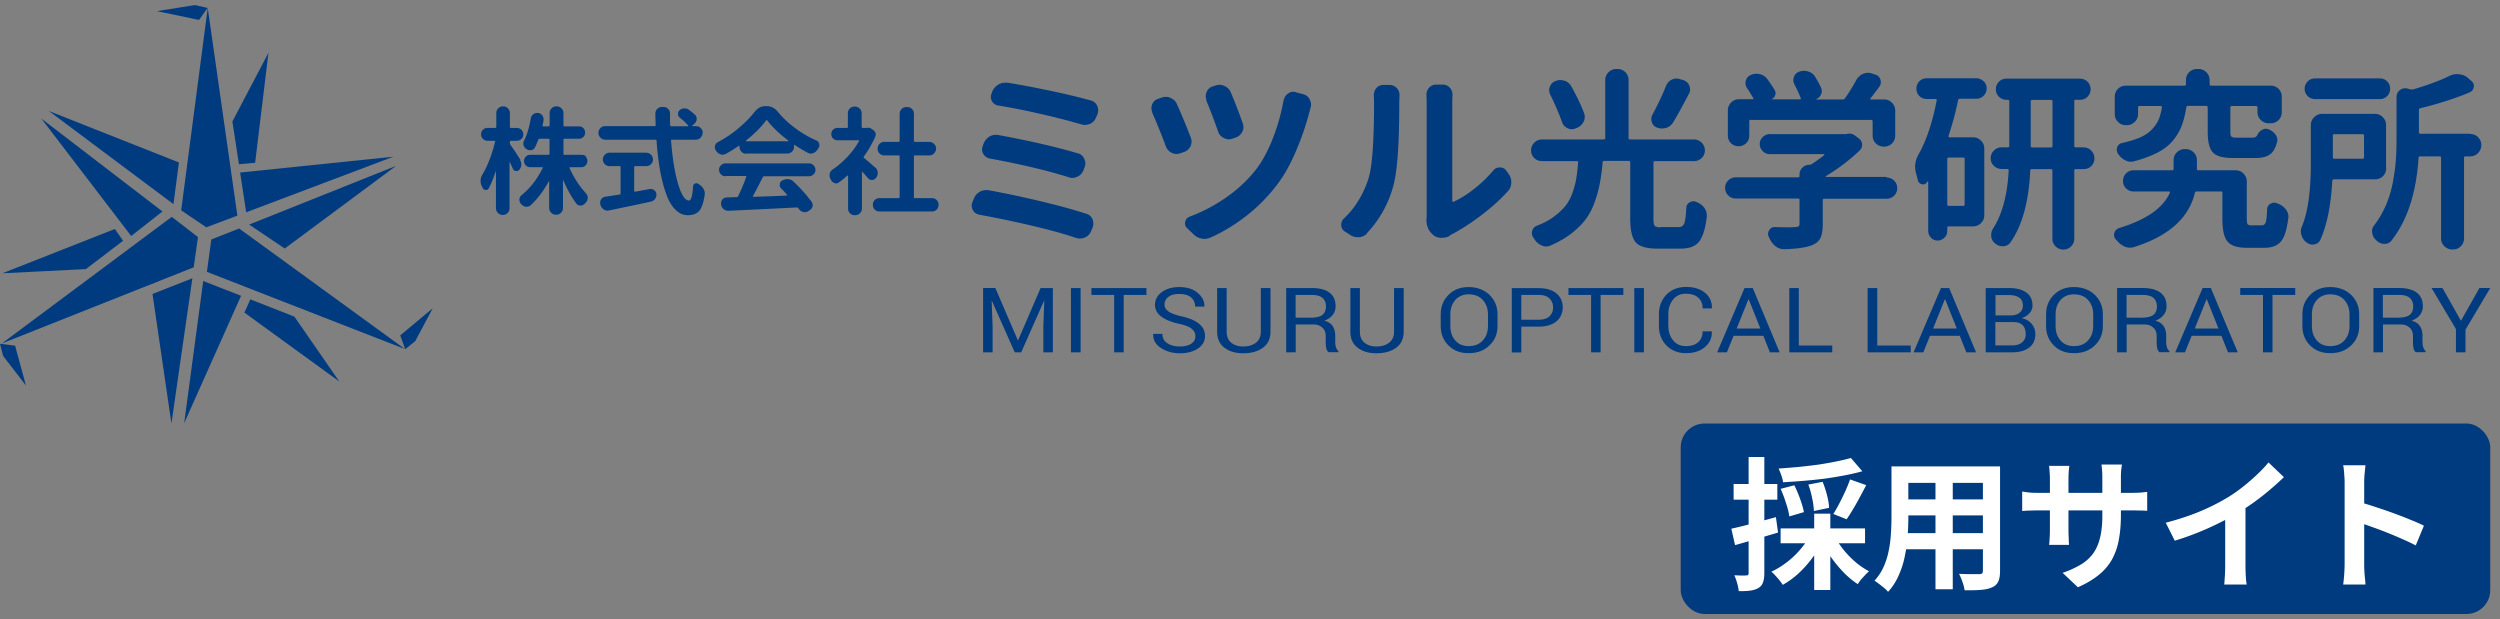
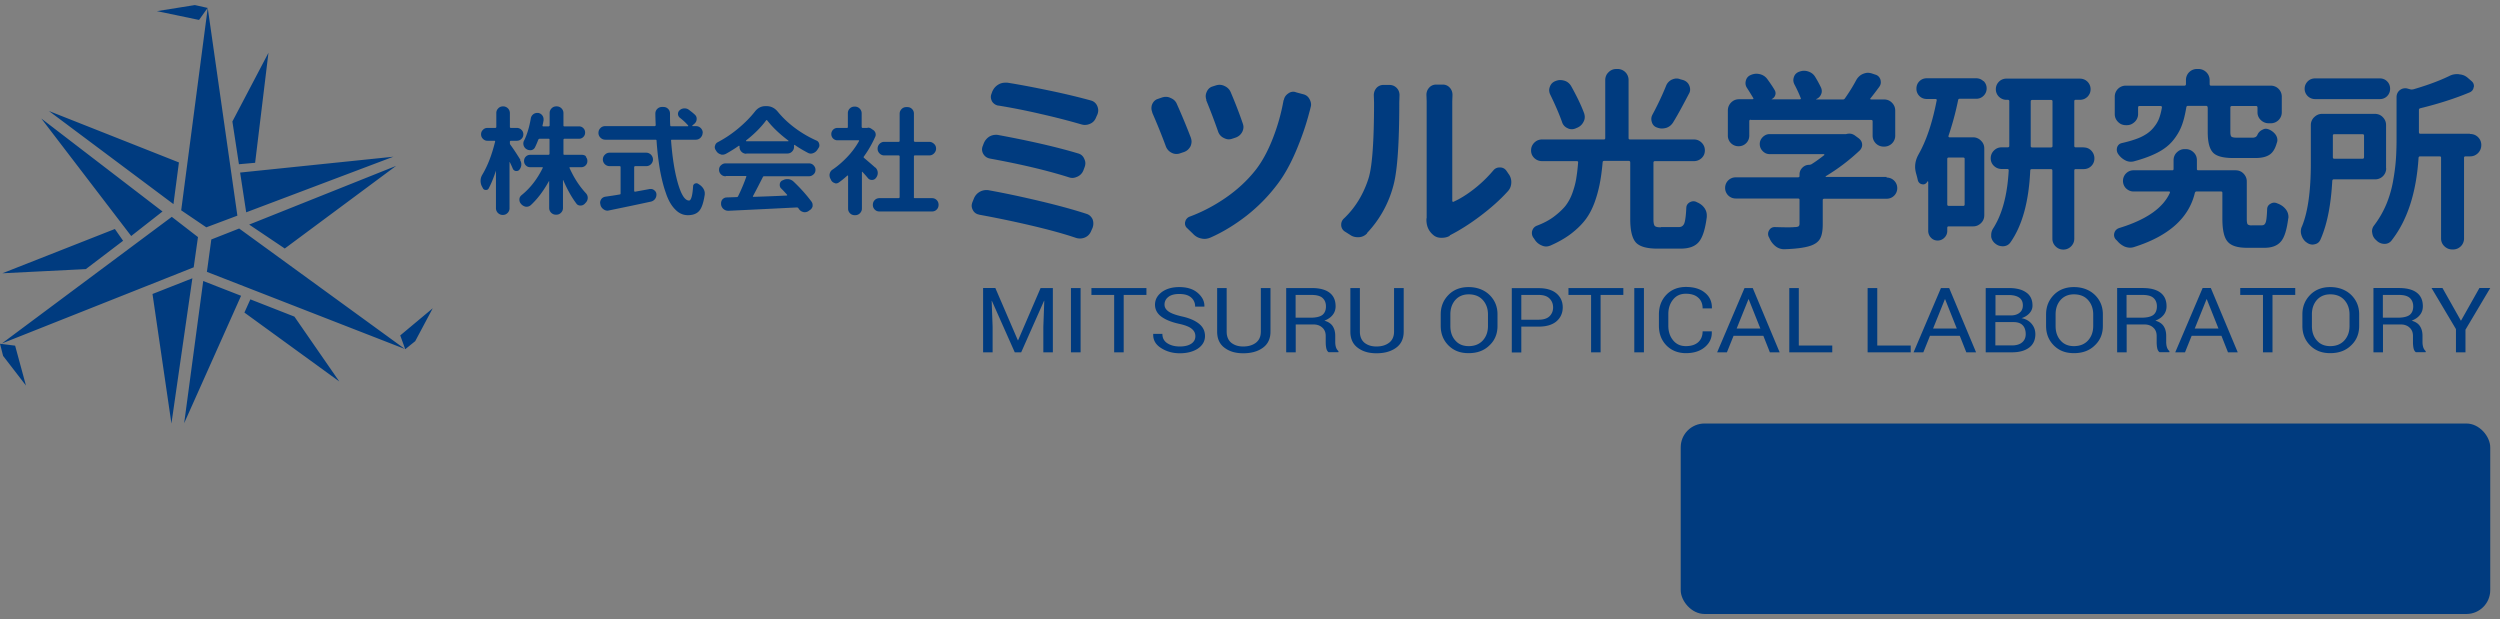
<svg xmlns="http://www.w3.org/2000/svg" width="210" height="52" fill="none">
  <rect width="100%" height="100%" fill="#808080" stroke="none" />
  <path d="M11.02 19.825l-7.55-9.87 10.18 7.81-2.63 2.06zM.15 28.855l16.12-6.4.36-2.54-2.2-1.7L.15 28.855zm12.66-4.16l1.59 10.88 1.76-12.2-3.35 1.32zm-3.16-5.46L.2 22.955l7.01-.35 3.13-2.38-.69-.99zm-8.38 9.8l.91 3.35-1.92-2.49-.26-1.02 1.27.16zm32-15.1l-9.35 6.94-2.99-2.01 12.34-4.93zm-15.89 8.9l16.63 6.48-13.92-10.12-2.34.92-.37 2.72zm-1.91 12.71l4.78-10.7-3.18-1.24-1.6 11.94zm9.26-8.95l3.77 5.45-7.97-5.79.5-1.11 3.7 1.45zm8.89 1.58l2.73-2.28-1.47 2.76-.84.68-.42-1.16zM4.11 9.325l10.46 7.82.46-3.5-10.92-4.32zM17.45.665l-2.23 17 2.11 1.43 2.61-.98L17.45.665zm2.72 13.83l12.87-1.33-12.36 4.67-.51-3.34zm-.1-.7l-.55-3.59 3.03-5.77-1.12 9.24-1.36.12zm-3.35-12.12l-3.54-.74 3.19-.51 1.07.24-.72 1.01zm26.96 11.76c.07.11.11.23.11.36v.06c-.01.15-.07.29-.17.41a.29.29 0 01-.23.1h-.06a.325.325 0 01-.25-.19c-.08-.18-.16-.37-.26-.56h-.01c-.01 0-.01 0-.01.02v3.86c0 .16-.06.29-.17.4-.11.11-.24.16-.4.16a.567.567 0 01-.57-.56v-3.16c-.19.58-.39 1.08-.61 1.49a.23.23 0 01-.22.13h-.04c-.11 0-.19-.06-.24-.17-.03-.05-.05-.1-.08-.15a1.006 1.006 0 01.05-.97c.45-.75.8-1.67 1.07-2.77v-.05a.076.076 0 00-.05-.02h-.59c-.15 0-.27-.05-.38-.16a.507.507 0 01-.16-.38c0-.15.05-.28.16-.38.1-.11.23-.16.38-.16h.67s.07-.02.07-.07v-1.18c0-.16.06-.29.17-.4.11-.11.24-.16.4-.16a.567.567 0 01.57.56v1.18s.02.07.07.07h.51c.15 0 .28.05.39.16.11.1.16.23.16.38s-.05.28-.16.38c-.1.1-.23.16-.39.16h-.51s-.07.02-.07.07v.14s.01.09.04.12c.2.27.49.7.85 1.28m5.47-.28c.1.1.15.22.15.37s-.05.27-.15.37c-.1.1-.23.15-.37.15h-.94s-.03 0-.04.02c0 .02-.01.03 0 .04.37.83.83 1.54 1.38 2.13.1.11.15.24.15.38s-.05.28-.15.39c-.03.03-.05.05-.08.09-.1.11-.23.17-.37.17h-.02c-.13 0-.25-.05-.33-.16-.4-.53-.77-1.19-1.11-1.98h-.02v2.35c0 .16-.06.29-.17.4-.11.11-.24.16-.4.16h-.02a.567.567 0 01-.57-.56v-2.26s0-.01-.01-.01c0 0-.01 0-.01.01-.46.83-.97 1.51-1.54 2.03-.1.08-.21.12-.33.12h-.07a.685.685 0 01-.38-.21c-.01-.02-.03-.03-.04-.05a.49.49 0 01-.12-.32v-.06c.01-.14.08-.25.19-.34.72-.58 1.31-1.34 1.77-2.28v-.04c0-.02-.02-.02-.04-.02h-1.01c-.15 0-.27-.05-.37-.15-.1-.1-.15-.22-.15-.37s.05-.27.15-.37c.1-.1.23-.15.37-.15h1.55s.07-.03.07-.08v-1.19c0-.05-.02-.08-.07-.08h-.77s-.08.02-.1.07c-.09.24-.18.45-.28.65-.06.13-.17.21-.32.24h-.11c-.1 0-.2-.03-.29-.09a.552.552 0 01-.24-.32c-.01-.05-.02-.1-.02-.15 0-.09.02-.18.07-.26.24-.48.43-1.1.56-1.86a.547.547 0 01.52-.45h.1a.539.539 0 01.45.52v.11c-.03.15-.05.29-.09.42 0 .05.01.08.06.08h.47s.07-.03.07-.08v-1.04c0-.16.06-.29.17-.4.11-.11.24-.16.4-.16h.02a.567.567 0 01.57.56v1.04c0 .05.02.08.07.08h1.24c.14 0 .26.05.36.15.1.1.15.22.15.37s-.05.27-.15.37c-.1.1-.22.15-.36.15H47.4s-.07.03-.07.08v1.19c0 .05.02.08.07.08h1.48c.15 0 .27.05.37.15m9.77-1.99c0 .15-.06.28-.17.4-.11.11-.24.17-.4.17h-2.01c-.05 0-.07.02-.07.07.11 1.45.3 2.65.58 3.61.28.96.59 1.43.93 1.43.17 0 .29-.4.34-1.19 0-.11.06-.19.16-.24.04-.01.09-.02.12-.02.06 0 .11.02.17.06l.09.06c.15.1.26.22.34.36.06.11.1.23.1.35v.11c-.1.67-.25 1.13-.46 1.37-.21.25-.53.37-.96.37-.4 0-.76-.16-1.07-.49-.32-.32-.58-.78-.78-1.38-.21-.59-.37-1.25-.5-1.97-.12-.72-.22-1.53-.28-2.43 0-.04-.03-.07-.08-.07h-4.23a.56.56 0 01-.4-.17.544.544 0 01-.17-.4c0-.17.06-.3.17-.41.11-.11.24-.16.4-.16h4.17s.07-.03.07-.08c-.02-.44-.03-.77-.03-.98a.55.55 0 01.56-.55h.12c.15 0 .28.05.39.16.11.11.16.24.16.4v.11c0 .31 0 .6.02.87 0 .05.03.08.08.08h1.39s.03 0 .04-.02v-.04a4.76 4.76 0 00-.71-.66c-.1-.09-.15-.2-.15-.32s.05-.23.15-.31c.11-.1.24-.15.39-.15h.02c.14 0 .26.04.37.13.18.13.34.26.48.39.11.1.16.21.16.35 0 .17-.06.3-.18.41l-.19.16v.03c0 .01.01.02.02.02h.29c.15 0 .29.05.4.16.11.11.17.24.17.4l-.01.01zm-5.68 2.79s-.07.03-.07.08v2.01s.02.06.07.06c.42-.08.83-.15 1.24-.23h.1c.1 0 .18.03.27.1.11.08.18.19.19.33v.05a.589.589 0 01-.46.58c-.97.21-2.15.46-3.52.74-.04.01-.09.02-.13.02a.52.52 0 01-.31-.1.647.647 0 01-.27-.34l-.02-.1s-.02-.09-.02-.13c0-.1.03-.18.08-.27.08-.13.2-.2.34-.23.49-.07.9-.13 1.22-.19.05 0 .08-.03.08-.09v-2.21c0-.05-.03-.08-.08-.08h-.84a.55.55 0 01-.4-.16.544.544 0 01-.17-.4c0-.16.06-.29.17-.4.11-.11.24-.17.4-.17h3.07a.578.578 0 01.57.57c0 .15-.06.29-.17.4-.11.11-.24.16-.4.16h-.94zm9.35-1.04a.567.567 0 01-.57-.56v-.08s0-.02-.02-.03h-.04c-.34.24-.71.47-1.09.68-.09.04-.18.07-.27.07-.05 0-.11 0-.16-.03a.628.628 0 01-.36-.26c-.01-.02-.03-.04-.04-.07a.449.449 0 01-.1-.27c0-.03 0-.07.02-.11.03-.14.1-.24.23-.31a9.82 9.82 0 001.74-1.17c.55-.46 1.01-.93 1.38-1.4.24-.31.54-.46.89-.46h.09c.36 0 .67.15.92.44.43.53.93 1 1.5 1.42.57.42 1.16.76 1.77 1.03.12.05.2.14.23.28.01.04.02.08.02.12 0 .09-.03.17-.09.25-.03.05-.06.1-.1.15a.694.694 0 01-.53.3.56.56 0 01-.27-.08c-.38-.2-.74-.41-1.08-.65a.03.03 0 00-.04 0c-.01 0-.02.02-.02.03v.13c0 .16-.06.29-.17.4-.11.11-.24.16-.4.16h-3.45l.01.02zm-1.75 1.89c-.15 0-.27-.05-.38-.16-.1-.1-.16-.23-.16-.38s.05-.28.16-.38c.11-.1.23-.16.38-.16h7.02c.15 0 .27.05.38.16.1.11.16.23.16.38s-.05.28-.16.38c-.11.1-.23.16-.38.16h-3.77c-.05 0-.09.02-.11.07-.2.39-.47.93-.83 1.6a.03.03 0 000 .04c0 .01.02.02.04.02.64-.02 1.57-.05 2.8-.11.01 0 .02 0 .03-.02v-.04c-.17-.19-.33-.37-.51-.54a.391.391 0 01-.11-.29v-.07c.02-.14.09-.24.21-.31h.03c.12-.07.25-.11.37-.11h.1c.17.02.32.09.44.2.59.56 1.09 1.12 1.5 1.67.07.09.11.19.11.3v.11c-.04.15-.12.26-.26.34l-.11.08c-.09.05-.18.08-.29.08-.04 0-.09 0-.14-.02a.59.59 0 01-.35-.25c-.01-.02-.03-.04-.05-.07a.138.138 0 00-.11-.06c-.84.04-2.75.14-5.74.28h-.04a.601.601 0 01-.6-.53v-.1c0-.12.04-.23.11-.32.1-.11.23-.17.37-.17l.84-.03c.05 0 .09-.03.11-.07.27-.55.5-1.1.69-1.64v-.04c0-.02-.02-.02-.04-.02h-1.66l-.05.02zm1.73-2.99v.03c0 .01.01.02.02.02h3.52s.02 0 .02-.02v-.03c-.76-.57-1.35-1.14-1.79-1.71-.03-.03-.05-.03-.08 0-.43.58-.99 1.15-1.7 1.7m10.87 2.26c.11.11.18.24.2.4v.07c0 .13-.04.26-.12.37l-.03.04c-.08.11-.2.17-.34.17-.13 0-.25-.05-.33-.15-.15-.18-.31-.36-.47-.53-.01-.01-.02-.02-.03 0 0 0-.01.02-.01.03v3.05c0 .16-.06.29-.17.4-.11.11-.24.16-.4.16h-.03c-.16 0-.29-.05-.4-.16a.535.535 0 01-.16-.4v-2.74s0-.02-.02-.03h-.04c-.23.21-.46.4-.7.57-.08.06-.16.09-.24.09-.04 0-.09 0-.13-.03a.487.487 0 01-.31-.27c-.01-.03-.03-.06-.05-.1a.681.681 0 01-.07-.28c0-.04 0-.1.02-.15.04-.15.12-.26.25-.34.43-.29.84-.65 1.23-1.06.39-.41.72-.86.98-1.33a.03.03 0 000-.04c0-.01-.02-.02-.03-.02h-1.78a.513.513 0 01-.52-.52.513.513 0 01.52-.52h.79c.05 0 .08-.02.08-.07v-1.16c0-.16.05-.29.16-.4.11-.11.24-.16.4-.16h.03a.567.567 0 01.57.56v1.16s.02.07.07.07h.39s.07-.02.1-.02c.08 0 .16.03.24.08l.16.11c.1.06.16.15.2.25.01.05.02.1.02.14 0 .06-.01.12-.04.18a9.26 9.26 0 01-.96 1.67c-.03.04-.02.07.02.11.26.22.58.49.95.82m3.23 2.48c0 .05.03.08.08.08h1.44c.16 0 .29.05.4.16.11.11.16.24.16.4 0 .16-.05.29-.16.4-.11.11-.24.16-.4.16h-4.4c-.16 0-.29-.05-.4-.16a.535.535 0 01-.16-.4c0-.16.05-.29.16-.4.11-.11.24-.16.4-.16h1.62s.07-.03.07-.08v-3.44s-.02-.07-.07-.07h-1.22c-.16 0-.29-.06-.4-.17a.535.535 0 01-.16-.4c0-.16.05-.28.16-.4.11-.11.24-.17.4-.17h1.22s.07-.02.07-.07v-2.29c0-.16.06-.29.17-.4.11-.11.24-.16.4-.16h.07c.16 0 .29.05.4.16.11.11.16.24.16.4v2.29s.03.07.08.07h1.21c.15 0 .28.06.4.17.12.11.17.24.17.4 0 .16-.06.28-.17.4-.11.11-.24.17-.4.17h-1.21c-.05 0-.08.02-.08.07v3.44h-.01zm5.48 1.46a.704.704 0 01-.52-.38.815.815 0 01-.1-.36c0-.08.02-.17.05-.27l.13-.32a1.128 1.128 0 011.06-.73c.06 0 .13 0 .21.02 1.28.23 2.7.53 4.26.9 1.56.37 2.87.73 3.94 1.08.23.07.4.23.51.46.04.12.06.23.06.35 0 .12-.02.23-.06.35l-.14.32c-.11.24-.28.41-.52.51-.13.05-.26.08-.4.08-.12 0-.23-.02-.33-.05-1.03-.35-2.31-.7-3.85-1.06-1.54-.36-2.97-.65-4.28-.89m.88-4.72a.794.794 0 01-.54-.38.787.787 0 01-.11-.38c0-.09.02-.19.06-.29l.08-.21c.1-.25.26-.45.49-.59.18-.1.36-.14.55-.14.06 0 .13 0 .21.02 2.64.49 4.87 1 6.67 1.54.24.06.42.21.52.44.06.13.1.25.1.38 0 .11-.02.22-.06.33l-.11.29a.96.96 0 01-.51.52c-.14.06-.27.1-.41.1-.11 0-.21-.02-.32-.06-1.84-.58-4.05-1.1-6.63-1.57m.74-4.44a.78.78 0 01-.54-.36.893.893 0 01-.1-.36c0-.1.02-.19.06-.29l.06-.17c.11-.25.27-.45.51-.59.18-.11.38-.16.59-.16h.17c1.07.17 2.27.4 3.61.68 1.34.28 2.48.56 3.42.82.24.07.42.23.52.46.05.12.08.24.08.36 0 .11-.02.22-.06.33l-.13.29a.9.9 0 01-.51.52c-.14.06-.28.09-.43.09-.09 0-.2-.02-.3-.05-.93-.27-2.06-.57-3.39-.87-1.33-.31-2.53-.54-3.58-.71m12.95.58a.89.89 0 01-.08-.35c0-.12.02-.23.06-.33.1-.23.26-.39.49-.46l.32-.11c.12-.04.23-.06.35-.06.13 0 .26.03.4.1.24.1.42.26.52.51.42.94.81 1.88 1.17 2.82.04.12.06.23.06.33 0 .13-.03.25-.08.38-.12.23-.3.4-.54.49l-.33.11a.876.876 0 01-.72-.04.98.98 0 01-.48-.52c-.37-1-.76-1.96-1.16-2.87m11.06-1.03c.04-.24.17-.43.38-.57.14-.1.28-.14.43-.14.07 0 .15.02.22.05l.63.17c.23.06.41.21.52.44.07.14.11.28.11.43 0 .08-.02.17-.05.27-.03.13-.06.25-.1.38-.27 1.05-.64 2.12-1.11 3.23-.47 1.11-1 2.07-1.62 2.87-.73.96-1.57 1.81-2.52 2.56-.95.74-1.95 1.36-3 1.83-.18.08-.36.13-.54.13-.1 0-.19-.01-.27-.03-.27-.05-.51-.18-.71-.4l-.51-.49a.507.507 0 01-.16-.38c0-.05 0-.1.02-.14a.59.59 0 01.38-.43c1.05-.39 2.06-.92 3.03-1.59.97-.67 1.8-1.44 2.49-2.31.55-.7 1.03-1.58 1.45-2.65.42-1.07.72-2.15.91-3.23m-6.48-.01c-.04-.12-.06-.23-.06-.33 0-.12.03-.23.08-.35.1-.23.26-.39.49-.46l.25-.08c.12-.04.23-.06.33-.06.15 0 .29.03.43.1.24.11.42.28.52.52.37.87.71 1.74 1.01 2.62.04.11.06.21.06.3 0 .14-.03.27-.1.41-.12.23-.3.39-.55.48l-.27.09c-.11.04-.21.06-.32.06-.13 0-.26-.04-.4-.11a.91.91 0 01-.48-.52c-.32-.92-.66-1.81-1.01-2.66m13.52 11.18a.99.99 0 01-.7.33h-.1c-.24 0-.46-.07-.65-.21l-.43-.27a.66.66 0 01-.3-.57c0-.21.08-.39.25-.54.92-.88 1.6-1.98 2.03-3.3.32-.96.48-3.1.48-6.42l-.02-.62c0-.22.07-.42.21-.59a.77.77 0 01.6-.27h.51c.24 0 .45.09.62.27.15.17.22.36.22.59l-.02.6c0 3.43-.16 5.76-.49 6.97a9.191 9.191 0 01-2.22 4.01m6.96.23c-.21.12-.44.17-.7.17h-.03c-.26 0-.49-.08-.67-.24-.38-.32-.57-.74-.57-1.27 0-.05 0-.11.02-.16v-9.8l-.02-.54c0-.22.07-.42.22-.59a.77.77 0 01.6-.27h.55c.24 0 .44.09.6.27.15.17.22.37.22.6l-.02.54v8.37s.01.04.04.06c.03.02.05.02.07 0 .56-.25 1.13-.61 1.72-1.07.59-.46 1.13-.98 1.62-1.56.14-.17.32-.25.54-.25h.02c.23 0 .41.1.54.28l.17.25c.16.21.24.44.24.7 0 .31-.1.57-.3.78-.65.72-1.43 1.41-2.32 2.08-.89.67-1.75 1.21-2.56 1.62m17.74-.7h1.51c.22 0 .37-.1.46-.31.08-.21.14-.65.17-1.32.01-.2.11-.35.3-.46.1-.05.2-.08.3-.08.08 0 .17.02.25.06l.06.03c.26.11.47.27.62.49.13.19.19.39.19.6v.14c-.13 1.03-.35 1.72-.67 2.1-.32.38-.83.56-1.54.56h-1.93c-.9 0-1.5-.17-1.82-.52-.31-.35-.47-1-.47-1.95v-4.77c0-.08-.04-.13-.13-.13h-2.06c-.08 0-.13.04-.13.13-.06.68-.14 1.27-.24 1.78-.1.51-.24 1.04-.44 1.59-.2.54-.45 1.02-.76 1.43-.31.41-.71.8-1.2 1.18-.5.38-1.08.71-1.74 1-.13.05-.25.08-.36.08-.13 0-.25-.03-.36-.08-.25-.1-.45-.26-.6-.49-.03-.05-.07-.11-.11-.16a.67.67 0 01-.13-.38c0-.06 0-.13.02-.19.06-.21.19-.36.38-.44.56-.21 1.04-.46 1.44-.76.4-.3.72-.6.97-.9.24-.31.44-.67.59-1.09.15-.42.26-.82.32-1.19s.12-.82.16-1.36c.01-.08-.02-.13-.1-.13h-2.93c-.25 0-.47-.09-.65-.26a.854.854 0 01-.27-.64c0-.25.09-.47.27-.65.18-.18.4-.27.65-.27h5.2c.07 0 .11-.04.11-.11v-4.87c0-.26.09-.49.28-.67.18-.18.4-.27.66-.27h.08a.92.92 0 01.94.94v4.87c0 .07.04.11.13.11h5.36c.25 0 .47.09.65.27.18.18.27.4.27.65s-.09.47-.27.64c-.18.17-.4.26-.65.26h-3.27c-.08 0-.13.04-.13.13v4.76c0 .29.04.47.11.55.07.08.24.12.51.12m-6.45-9.6c.04.12.06.23.06.33 0 .14-.03.27-.1.4-.12.24-.3.41-.55.51l-.14.06c-.1.04-.2.06-.3.06a.74.74 0 01-.36-.09.819.819 0 01-.46-.52c-.25-.7-.58-1.46-.98-2.28a.897.897 0 01-.1-.38c0-.1.02-.2.06-.3.08-.23.24-.39.48-.48.13-.05.25-.08.38-.08s.25.02.38.06c.25.08.44.25.57.49.45.81.81 1.55 1.06 2.22zm6.88-2.26c.09-.24.25-.42.48-.54.14-.06.27-.1.41-.1.11 0 .21.02.3.06l.29.08c.23.09.4.24.49.48.04.1.06.2.06.3 0 .13-.03.25-.1.36-.52 1-.96 1.81-1.33 2.41-.14.22-.33.38-.59.46-.12.03-.23.05-.35.05-.14 0-.27-.03-.4-.08a.648.648 0 01-.44-.44.972.972 0 01-.05-.27c0-.13.03-.25.1-.38.42-.78.8-1.58 1.13-2.39zm18.53 7.68c.25 0 .47.09.64.26.17.17.26.39.26.63s-.09.46-.26.63c-.17.17-.39.26-.64.26h-5.23c-.08 0-.13.04-.13.11v2.04c0 .52-.07.91-.21 1.18-.14.27-.4.47-.79.61-.49.17-1.23.27-2.22.3h-.03c-.25 0-.49-.08-.7-.24a1.72 1.72 0 01-.51-.65c-.02-.05-.05-.11-.08-.16a.572.572 0 01.05-.56c.11-.17.26-.25.46-.25h.02c.39.01.72.02 1 .02s.48 0 .63-.02c.17 0 .28-.02.34-.06.06-.04.09-.11.09-.23v-2c0-.07-.04-.11-.13-.11h-5.22c-.25 0-.47-.09-.64-.26a.877.877 0 01-.26-.63c0-.24.09-.46.26-.63.17-.17.39-.26.64-.26h5.22c.08 0 .13-.04.13-.11v-.13c0-.22.08-.41.24-.57.16-.16.35-.24.57-.24.07 0 .14-.02.21-.06.38-.24.73-.5 1.06-.76.01-.01.01-.03 0-.05 0-.02-.02-.03-.04-.03h-4.55c-.22 0-.41-.08-.58-.25a.816.816 0 01-.25-.59c0-.23.08-.42.25-.59.16-.16.36-.25.58-.25h6.4s.06 0 .09-.02c.07-.01.14-.02.21-.02.17 0 .33.06.48.17l.3.22c.19.15.29.33.29.55 0 .18-.07.34-.21.48-.87.82-1.82 1.54-2.85 2.16-.01.01-.01.02 0 .04 0 .02.01.02.02.02h5.09v.05zm-11.4-4.86c-.08 0-.13.04-.13.11v1.22c0 .25-.09.47-.26.64-.17.17-.39.26-.64.26s-.47-.09-.64-.26a.883.883 0 01-.26-.64v-2.11c0-.25.09-.47.27-.66.18-.18.4-.28.67-.28h1.14s.05-.01.06-.03c.01-.02.01-.04 0-.06-.15-.25-.32-.53-.52-.84a.712.712 0 01-.11-.62c.05-.22.18-.38.4-.48.16-.07.32-.11.49-.11.08 0 .17.01.27.03.26.06.48.2.63.4.25.34.46.65.63.94.08.14.1.28.05.43-.05.15-.15.26-.3.33 0 .01 0 .02.02.02h2.35s.06-.01.07-.03c.02-.02.02-.05 0-.08-.13-.34-.3-.71-.52-1.13a.815.815 0 01-.1-.36c0-.09.02-.19.05-.28.07-.21.22-.36.44-.44.14-.05.27-.08.4-.08s.25.02.36.06c.26.08.46.24.59.46.19.31.35.61.49.9.04.1.06.19.06.29 0 .1-.02.19-.06.27-.08.19-.22.32-.41.4v.03h2.25c.07 0 .13-.03.17-.1.36-.51.67-1.01.94-1.52.13-.23.31-.41.55-.52.15-.06.29-.1.43-.1.11 0 .21.02.32.05l.3.1c.22.06.37.21.44.43.02.07.03.15.03.22 0 .13-.04.25-.13.38-.25.34-.5.67-.75.98-.02.01-.02.03 0 .05.02.02.03.03.06.03h1.09c.26 0 .49.09.67.28.18.18.27.4.27.66v2.08a.92.92 0 01-.94.94h-.02a.92.92 0 01-.94-.94v-1.19c0-.07-.04-.11-.13-.11h-10.11l.01-.02zm19.55-3.25c.17.17.26.38.26.62s-.09.45-.26.62c-.17.17-.38.25-.61.25h-1.39c-.08 0-.13.04-.14.13-.21 1.03-.48 2.02-.81 3 0 .03 0 .06.02.08.02.02.04.03.07.03h1.98a.9.9 0 01.66.28c.19.18.28.4.28.66v5.6c0 .26-.09.49-.28.67-.19.18-.4.27-.66.27h-2.06c-.07 0-.11.04-.11.13v.25c0 .22-.08.41-.24.57-.16.16-.35.24-.57.24-.22 0-.41-.08-.56-.24a.81.81 0 01-.23-.57v-4.12s-.01-.03-.03-.04c-.02 0-.04 0-.05.02-.01.02-.02.03-.03.06-.11.15-.25.2-.42.16a.441.441 0 01-.34-.33c-.04-.17-.08-.34-.13-.51-.06-.21-.1-.42-.1-.62 0-.36.1-.71.29-1.05.66-1.16 1.16-2.67 1.52-4.52.02-.08-.01-.13-.1-.13h-.73c-.24 0-.45-.08-.62-.25a.845.845 0 01-.25-.62c0-.24.08-.45.25-.62.17-.17.38-.25.62-.25H166c.23 0 .44.08.61.25m-1.69 10.47c.07 0 .11-.04.11-.13v-3.82c0-.07-.04-.11-.11-.11h-1.24c-.07 0-.11.04-.11.11v3.82c0 .08.04.13.11.13h1.24zm10.11-4.91c.25 0 .47.09.64.27.17.18.26.4.26.65s-.09.47-.26.64c-.17.17-.39.26-.64.26h-.68c-.07 0-.11.04-.11.13v5.71c0 .25-.09.47-.27.65-.18.18-.4.27-.65.27s-.47-.09-.65-.27a.891.891 0 01-.27-.65v-5.71c0-.08-.04-.13-.13-.13h-1.6c-.08 0-.13.04-.13.13-.12 2.6-.67 4.61-1.66 6.02-.14.2-.33.31-.59.33h-.06c-.23 0-.44-.07-.62-.22a.91.91 0 01-.35-.57v-.16c0-.18.05-.35.14-.51.77-1.18 1.22-2.82 1.33-4.9.01-.08-.03-.13-.11-.13h-.48c-.25 0-.47-.09-.65-.26a.854.854 0 01-.27-.64c0-.25.09-.47.27-.65.18-.18.4-.27.65-.27h.51c.08 0 .13-.04.13-.11v-3.77c0-.07-.04-.11-.13-.11h-.11c-.24 0-.45-.09-.63-.26a.877.877 0 01-.26-.63c0-.24.09-.46.26-.63a.86.86 0 01.63-.26h6.17c.25 0 .47.09.64.26.17.17.26.39.26.63s-.09.46-.26.63c-.17.17-.39.26-.64.26h-.36c-.07 0-.11.04-.11.11v3.77c0 .07.04.11.11.11h.68v.01zm-4.45-.11c0 .07.04.11.13.11h1.57c.08 0 .13-.04.13-.11v-3.77c0-.07-.04-.11-.13-.11h-1.57c-.08 0-.13.04-.13.11v3.77zm18.54 6.65h.89c.15 0 .25-.08.31-.25.06-.17.1-.54.12-1.11.01-.21.11-.36.3-.46a.573.573 0 01.55-.02c.04.01.08.03.13.05.25.11.46.27.62.49.13.19.19.39.19.6 0 .04 0 .09-.02.14-.12.94-.32 1.59-.62 1.93-.3.35-.76.52-1.38.52h-1.46c-.79 0-1.34-.17-1.63-.52-.3-.34-.44-.99-.44-1.94v-2.16c0-.07-.04-.11-.11-.11h-2.06c-.07 0-.12.04-.14.11-.5 2.11-2.19 3.63-5.09 4.55-.12.04-.23.06-.35.06-.14 0-.28-.03-.43-.08-.25-.11-.47-.27-.65-.49l-.13-.13a.561.561 0 01-.11-.55c.06-.2.2-.33.4-.4 2.26-.69 3.68-1.67 4.26-2.96.01-.03 0-.06 0-.08a.09.09 0 00-.07-.03h-2.98c-.24 0-.45-.09-.63-.26a.877.877 0 01-.26-.63c0-.24.09-.46.26-.63a.86.86 0 01.63-.26h3.25c.07 0 .11-.04.11-.11v-.73c0-.26.09-.49.28-.67.19-.18.4-.27.66-.27h.08c.25 0 .47.09.66.27.19.18.28.4.28.67v.73c0 .07.04.11.11.11h3.14c.26 0 .49.09.67.28.18.19.27.4.27.66v3.11c0 .25.02.41.07.48.05.06.16.1.34.1m-3.7-9.91c0-.08-.04-.13-.11-.13h-1.55c-.07 0-.12.04-.13.13-.1.59-.22 1.1-.39 1.54-.16.43-.41.85-.73 1.24s-.75.73-1.29 1.01-1.21.53-2 .74c-.08.02-.17.03-.25.03-.17 0-.33-.04-.49-.13-.23-.12-.43-.3-.59-.54a.664.664 0 01-.1-.32c0-.07.01-.15.03-.22.07-.2.21-.32.41-.36.61-.14 1.13-.3 1.54-.48.41-.19.74-.41.98-.67.24-.26.43-.53.55-.81.12-.28.21-.62.28-1.02.01-.08-.03-.13-.11-.13h-1.78c-.07 0-.11.04-.11.13v.54a.9.9 0 01-.28.66c-.19.18-.4.28-.66.28h-.08c-.26 0-.49-.09-.67-.28a.898.898 0 01-.27-.66v-1.44a.92.92 0 01.94-.94h4.91c.08 0 .13-.04.13-.13v-.33a.92.92 0 01.94-.94h.11c.25 0 .47.09.66.27.18.18.28.4.28.67v.33c0 .08.04.13.11.13h5.01a.92.92 0 01.94.94v1.28a.92.92 0 01-.94.94h-.16a.93.93 0 01-.66-.27.876.876 0 01-.28-.67v-.38c0-.08-.04-.13-.11-.13h-2.04c-.08 0-.13.04-.13.13v2.04c0 .22.03.36.1.41.06.05.22.08.46.08h1.3c.2 0 .33-.07.4-.21.08-.2.22-.35.4-.44.11-.06.21-.1.32-.1.07 0 .15.02.24.05.24.1.44.25.59.46.1.15.14.3.14.46 0 .07-.02.15-.05.22-.13.48-.33.81-.61.99-.28.19-.68.28-1.21.28h-1.82c-.86 0-1.43-.15-1.72-.46-.29-.31-.44-.87-.44-1.7v-2.09h-.01zm15 5.1a.92.92 0 01-.94.94h-3.46c-.07 0-.12.04-.13.13-.11 2.05-.44 3.7-1 4.95-.1.21-.26.34-.51.38a.59.59 0 01-.14.02.81.81 0 01-.49-.17.219.219 0 00-.05-.03c-.2-.16-.33-.36-.4-.6a.976.976 0 01.05-.74c.5-1.22.74-2.98.74-5.31v-3.19a.9.9 0 01.28-.66c.19-.18.4-.28.66-.28h4.44c.26 0 .49.09.67.28.18.19.27.4.27.66v3.65l.01-.03zm-.54-7.54c.24 0 .45.08.62.25.17.17.25.38.25.62s-.08.45-.25.62c-.17.17-.38.25-.62.25h-5.42c-.24 0-.45-.08-.63-.25a.854.854 0 01-.26-.62c0-.24.09-.45.26-.62.17-.17.38-.25.63-.25h5.42zm-1.32 4.8c0-.07-.04-.11-.13-.11h-2.38c-.07 0-.11.04-.11.11v1.82c0 .08.04.13.11.13h2.38c.08 0 .13-.04.13-.13v-1.82zm8.91-.13c.26 0 .49.09.67.27.18.18.27.4.27.66s-.09.48-.27.67c-.18.18-.4.28-.67.28h-.38c-.08 0-.13.04-.13.11v6.77a.92.92 0 01-.94.94h-.05a.93.93 0 01-.66-.27.876.876 0 01-.28-.67v-6.77c0-.07-.04-.11-.11-.11h-1.65c-.07 0-.12.04-.13.11-.19 2.96-.95 5.28-2.28 6.97a.71.71 0 01-.57.27h-.02c-.24 0-.46-.09-.65-.27l-.05-.05a.897.897 0 01-.32-.6.507.507 0 01-.02-.13c0-.19.06-.36.19-.52.4-.53.73-1.1 1-1.73.26-.62.45-1.27.57-1.93.12-.66.2-1.26.24-1.79.04-.53.06-1.12.06-1.77v-3.53c0-.24.09-.44.27-.59.14-.11.29-.16.46-.16.05 0 .11 0 .17.02l.3.08c.08.01.16 0 .24-.02 1.16-.34 2.17-.71 3.03-1.13.2-.1.41-.14.63-.14.05 0 .11 0 .16.02.29.02.53.12.73.3l.29.25c.15.12.22.26.22.44 0 .03 0 .06-.02.09-.03.21-.15.36-.35.44-1.22.51-2.59.95-4.14 1.33-.07.02-.11.07-.11.14v1.87c0 .08.04.13.11.13h4.15l.04.02zM83.61 24.195l1.89 4.39h.02l1.89-4.39h1.03v5.4h-.8v-2.13l.08-2.2h-.02l-1.92 4.33h-.54l-1.92-4.32h-.02l.08 2.19v2.13h-.8v-5.4h1.03zm7.16 0h-.81v5.4h.81v-5.4zm5.53.58h-1.91v4.82h-.8v-4.82h-1.91v-.58h4.62v.58zm4.11 3.46c0-.25-.1-.45-.31-.62-.2-.17-.57-.31-1.08-.42-.63-.14-1.12-.34-1.47-.6-.35-.26-.53-.6-.53-1 0-.42.19-.77.57-1.06.38-.28.87-.42 1.47-.42.65 0 1.17.16 1.55.49.38.33.57.7.56 1.13v.02h-.78a.96.96 0 00-.34-.77c-.23-.2-.56-.29-.99-.29-.4 0-.71.08-.92.25-.21.16-.32.38-.32.64 0 .24.12.43.35.59.23.16.61.29 1.13.41.63.14 1.1.35 1.43.62.33.27.49.61.49 1.02 0 .43-.2.78-.59 1.05-.39.26-.9.4-1.53.4-.59 0-1.12-.15-1.57-.44-.46-.29-.68-.68-.66-1.17v-.02h.77c0 .35.14.61.42.79.28.18.63.27 1.04.27.41 0 .73-.08.96-.23.24-.16.35-.37.35-.63m6.31-4.05v3.66c0 .59-.21 1.04-.63 1.35-.42.31-.97.47-1.65.47-.68 0-1.18-.16-1.59-.47-.41-.31-.61-.76-.61-1.35v-3.66h.8v3.66c0 .41.13.72.38.93.26.21.59.32 1.01.32.44 0 .8-.11 1.07-.32.27-.21.41-.52.41-.93v-3.66h.81zm2.12 3.06v2.34h-.8v-5.4h2.15c.65 0 1.15.13 1.49.39.34.26.51.64.51 1.14 0 .28-.08.52-.24.72-.16.21-.39.37-.7.49.33.1.56.25.7.47.14.22.21.48.21.8v.51c0 .17.02.32.06.45.04.13.11.24.21.33v.09h-.83c-.11-.08-.17-.21-.2-.37s-.04-.33-.04-.5v-.49c0-.29-.09-.53-.28-.7-.19-.18-.44-.27-.75-.27h-1.49zm0-.57h1.26c.45 0 .78-.08.98-.23.2-.16.3-.4.3-.72 0-.3-.1-.54-.29-.71-.19-.17-.5-.25-.91-.25h-1.35v1.91h.01zm9.07-2.49v3.66c0 .59-.21 1.04-.63 1.35-.42.31-.97.47-1.65.47-.68 0-1.18-.16-1.59-.47-.41-.31-.61-.76-.61-1.35v-3.66h.8v3.66c0 .41.13.72.38.93.26.21.59.32 1.01.32.44 0 .8-.11 1.07-.32.27-.21.41-.52.41-.93v-3.66h.81zm7.88 3.18c0 .66-.22 1.21-.68 1.64-.45.44-1.03.65-1.75.65s-1.26-.22-1.69-.65c-.43-.43-.65-.98-.65-1.64v-.96c0-.66.22-1.2.65-1.64.43-.44 1-.66 1.69-.66s1.3.22 1.75.65c.45.44.68.98.68 1.64v.97zm-.8-.96c0-.49-.15-.9-.44-1.22-.29-.32-.69-.47-1.18-.47-.47 0-.84.16-1.12.47-.28.32-.42.72-.42 1.22v.97c0 .5.14.91.42 1.22.28.32.65.47 1.12.47.5 0 .89-.16 1.18-.47.29-.32.44-.72.44-1.23v-.97.01zm2.8 1.02v2.17h-.8v-5.4h2.27c.63 0 1.13.15 1.48.44.35.3.53.69.53 1.17s-.18.88-.53 1.18c-.35.29-.84.44-1.48.44h-1.47zm0-.58h1.47c.4 0 .7-.1.9-.29.2-.2.3-.44.3-.74s-.1-.55-.3-.75c-.2-.2-.5-.3-.9-.3h-1.47v2.08zm8.57-2.08h-1.91v4.82h-.8v-4.82h-1.9v-.58h4.61v.58zm1.73-.58h-.81v5.4h.81v-5.4zm5.7 3.67v.02c.02.51-.18.93-.58 1.27-.4.34-.93.51-1.59.51s-1.22-.22-1.64-.65c-.42-.43-.63-.98-.63-1.65v-.96c0-.66.21-1.21.63-1.65.42-.43.97-.65 1.64-.65.67 0 1.21.16 1.6.49.4.32.59.76.58 1.29v.02h-.78c0-.38-.12-.68-.37-.9-.24-.22-.59-.33-1.04-.33-.45 0-.81.16-1.07.49-.27.33-.4.74-.4 1.22v.97c0 .49.13.9.4 1.23.27.33.62.49 1.07.49.45 0 .79-.11 1.04-.33.24-.22.37-.52.37-.91h.77v.03zm4.32.34h-2.49l-.56 1.39h-.82l2.3-5.4h.69l2.26 5.4h-.82l-.55-1.39h-.01zm-2.24-.61h2l-.98-2.46h-.02l-.99 2.46h-.01zm5.23 1.43h2.81v.57h-3.61v-5.4h.8v4.83zm6.59 0h2.81v.57h-3.62v-5.4h.81v4.83zm6.92-.82h-2.49l-.56 1.39h-.82l2.3-5.4h.69l2.26 5.4h-.82l-.55-1.39h-.01zm-2.24-.61h2l-.98-2.46h-.02l-.99 2.46h-.01zm4.43 2v-5.4h1.94c.62 0 1.11.12 1.46.37.35.24.53.61.53 1.1 0 .24-.08.45-.25.64-.17.19-.39.33-.67.42.36.07.64.23.85.48.21.25.31.54.31.87 0 .49-.18.87-.53 1.13-.35.26-.83.39-1.43.39h-2.21zm.81-3.1h1.3c.3 0 .54-.07.73-.22.19-.15.28-.36.28-.62 0-.29-.1-.51-.3-.65-.2-.14-.49-.22-.87-.22h-1.13v1.72l-.01-.01zm0 .57v1.95H169c.36 0 .65-.08.85-.25.2-.16.31-.4.31-.7 0-.3-.08-.56-.25-.74-.17-.18-.43-.27-.78-.27h-1.51l-.01.01zm9.03.31c0 .66-.22 1.21-.68 1.64-.45.44-1.03.65-1.75.65s-1.26-.22-1.69-.65c-.43-.43-.65-.98-.65-1.64v-.96c0-.66.22-1.2.65-1.64.43-.44 1-.66 1.69-.66s1.3.22 1.75.65c.45.44.68.98.68 1.64v.97zm-.81-.96c0-.49-.15-.9-.44-1.22-.29-.32-.69-.47-1.18-.47-.47 0-.84.16-1.12.47-.28.32-.42.72-.42 1.22v.97c0 .5.14.91.42 1.22.28.32.65.47 1.12.47.5 0 .89-.16 1.18-.47.29-.32.44-.72.44-1.23v-.97.01zm2.81.84v2.34h-.8v-5.4h2.15c.65 0 1.15.13 1.49.39.34.26.51.64.51 1.14 0 .28-.08.52-.24.72-.16.21-.39.37-.7.49.33.1.56.25.7.47.14.22.21.48.21.8v.51c0 .17.02.32.06.45.04.13.11.24.21.33v.09h-.83c-.11-.08-.17-.21-.2-.37s-.04-.33-.04-.5v-.49c0-.29-.09-.53-.28-.7-.19-.18-.44-.27-.75-.27h-1.49zm0-.57h1.26c.45 0 .78-.08.98-.23.2-.16.3-.4.3-.72 0-.3-.1-.54-.29-.71-.19-.17-.5-.25-.91-.25h-1.35v1.91h.01zm7.95 1.52h-2.49l-.56 1.39h-.82l2.3-5.4h.69l2.26 5.4h-.82l-.55-1.39h-.01zm-2.24-.61h2l-.98-2.46h-.02l-.99 2.46h-.01zm8.45-2.82h-1.91v4.82h-.8v-4.82h-1.91v-.58h4.62v.58zm5.37 2.6c0 .66-.22 1.21-.68 1.64-.45.44-1.03.65-1.75.65s-1.26-.22-1.69-.65c-.43-.43-.65-.98-.65-1.64v-.96c0-.66.22-1.2.65-1.64.43-.44 1-.66 1.69-.66s1.3.22 1.75.65c.45.44.68.98.68 1.64v.97zm-.81-.96c0-.49-.15-.9-.44-1.22-.29-.32-.69-.47-1.18-.47-.47 0-.84.16-1.12.47-.28.32-.42.72-.42 1.22v.97c0 .5.14.91.42 1.22.28.32.65.47 1.12.47.5 0 .89-.16 1.18-.47.29-.32.44-.72.44-1.23v-.97.01zm2.81.84v2.34h-.8v-5.4h2.15c.65 0 1.15.13 1.49.39.34.26.51.64.51 1.14 0 .28-.08.52-.24.72-.16.21-.39.37-.7.49.33.1.56.25.7.47.14.22.21.48.21.8v.51c0 .17.02.32.06.45.04.13.11.24.21.33v.09h-.83c-.11-.08-.17-.21-.2-.37s-.04-.33-.04-.5v-.49c0-.29-.09-.53-.28-.7-.19-.18-.44-.27-.75-.27h-1.49zm0-.57h1.26c.45 0 .78-.08.98-.23.2-.16.3-.4.3-.72 0-.3-.1-.54-.29-.71-.19-.17-.5-.25-.91-.25h-1.35v1.91h.01zm6.55.26l1.55-2.75h.91l-2.08 3.5v1.9h-.8v-1.95l-2.05-3.45h.92l1.55 2.75z" fill="#003B7F" />
  <rect x="141.18" y="35.575" width="68" height="16" rx="2" fill="#003B7F" />
-   <path d="M155.476 38.471l.96 1.116c-.464.128-.968.244-1.512.348-.544.104-1.108.196-1.692.276-.584.072-1.168.132-1.752.18a70.92 70.92 0 01-1.704.12 2.508 2.508 0 00-.144-.576 5.766 5.766 0 00-.228-.576c.544-.04 1.092-.084 1.644-.132.56-.056 1.108-.12 1.644-.192.536-.08 1.04-.168 1.512-.264.48-.096.904-.196 1.272-.3zm-5.904 2.592l1.152-.3c.176.352.34.74.492 1.164.152.424.256.788.312 1.092l-1.224.36a6.133 6.133 0 00-.276-1.104c-.136-.44-.288-.844-.456-1.212zm2.328-.36l1.2-.228c.144.344.268.72.372 1.128.104.408.16.76.168 1.056l-1.272.264a6.064 6.064 0 00-.144-1.056 7.065 7.065 0 00-.324-1.164zm3.504-.432l1.356.48c-.176.344-.36.692-.552 1.044-.184.344-.372.676-.564.996-.184.312-.36.588-.528.828L154 43.175c.16-.256.328-.552.504-.888.176-.336.344-.68.504-1.032.16-.352.292-.68.396-.984zm-5.832 4.116h7.092v1.248h-7.092v-1.248zm2.82-1.236h1.356v6.408h-1.356v-6.408zm-.432 1.956l1.116.384c-.24.496-.536.976-.888 1.44a9.482 9.482 0 01-1.14 1.26 6.973 6.973 0 01-1.296.936 5.37 5.37 0 00-.276-.384 8.207 8.207 0 00-.348-.396 2.476 2.476 0 00-.336-.324c.432-.2.848-.452 1.248-.756a7.047 7.047 0 001.104-1.02c.336-.376.608-.756.816-1.14zm2.208.048c.2.368.448.732.744 1.092.296.36.624.692.984.996a6.37 6.37 0 001.104.744c-.096.08-.208.188-.336.324-.12.128-.236.256-.348.384-.104.136-.192.26-.264.372a7.139 7.139 0 01-1.14-.936 10.975 10.975 0 01-1.032-1.224c-.312-.448-.58-.904-.804-1.368l1.092-.384zm-8.736-.744a39.45 39.45 0 001.716-.42c.672-.176 1.348-.36 2.028-.552l.18 1.296c-.616.184-1.24.368-1.872.552-.624.184-1.204.352-1.74.504l-.312-1.38zm.192-3.756h3.672v1.32h-3.672v-1.32zm1.26-2.268h1.32v9.744c0 .328-.036.588-.108.78a.829.829 0 01-.372.468c-.176.112-.4.188-.672.228-.264.04-.596.056-.996.048a3.97 3.97 0 00-.132-.66 4.63 4.63 0 00-.24-.672l.612.024c.192 0 .324-.004.396-.012.072 0 .12-.012.144-.036.032-.032.048-.088.048-.168v-9.744zm12.828.792h7.356v1.38h-7.356v-1.38zm0 2.772h7.38v1.344h-7.38v-1.344zm-.024 2.832h7.452v1.356h-7.452v-1.356zm-.804-5.604h1.416v4.32c0 .472-.02.988-.06 1.548-.04.56-.12 1.124-.24 1.692a7.398 7.398 0 01-.516 1.608c-.224.512-.52.968-.888 1.368a2.043 2.043 0 00-.324-.324 9.447 9.447 0 00-.444-.348 4.297 4.297 0 00-.372-.264c.328-.36.588-.756.78-1.188a6.33 6.33 0 00.42-1.356 9.5 9.5 0 00.18-1.404c.032-.472.048-.92.048-1.344v-4.308zm7.68 0h1.44v8.772c0 .384-.048.68-.144.888a.973.973 0 01-.516.492c-.24.112-.548.184-.924.216s-.84.044-1.392.036a3.443 3.443 0 00-.18-.696 5.347 5.347 0 00-.288-.684l.696.024h1.008c.112 0 .188-.02.228-.06.048-.04.072-.116.072-.228v-8.76zm-3.984.552h1.452v9.768h-1.452v-9.768zm15.576 3.54c0 .744-.056 1.42-.168 2.028a5.458 5.458 0 01-.552 1.644 4.502 4.502 0 01-1.104 1.32c-.472.392-1.068.748-1.788 1.068l-1.284-1.212a8.101 8.101 0 001.488-.672 3.508 3.508 0 001.044-.912c.272-.368.472-.808.6-1.32.136-.52.204-1.148.204-1.884v-3.192c0-.248-.008-.464-.024-.648a9.913 9.913 0 00-.048-.468h1.716l-.06.468c-.016.184-.024.4-.024.648v3.132zm-4.332-4.14a8.228 8.228 0 00-.072 1.08v4.296c0 .176.004.348.012.516.008.16.012.304.012.432.008.12.016.224.024.312h-1.68c.016-.088.028-.192.036-.312l.024-.432c.008-.168.012-.34.012-.516v-4.296c0-.176-.008-.356-.024-.54a5.888 5.888 0 00-.048-.54h1.704zm-3.96 2.16c.08.008.184.024.312.048.128.016.276.032.444.048.168.008.352.012.552.012h7.872c.32 0 .58-.008.78-.024.2-.016.38-.036.54-.06v1.596a4.364 4.364 0 00-.516-.024 22.355 22.355 0 00-.804-.012h-7.872c-.2 0-.384.004-.552.012-.16 0-.304.004-.432.012l-.324.024v-1.632zm12.06 2.616c1.08-.28 2.056-.604 2.928-.972a17.78 17.78 0 002.316-1.176c.416-.256.832-.548 1.248-.876.424-.336.82-.68 1.188-1.032.376-.352.692-.688.948-1.008l1.296 1.236c-.368.36-.772.724-1.212 1.092-.432.368-.884.72-1.356 1.056-.472.336-.94.644-1.404.924-.456.264-.968.536-1.536.816a23.946 23.946 0 01-3.66 1.452l-.756-1.512zm4.992-1.38l1.704-.396v5.4a15.065 15.065 0 00.048 1.152c.016.184.036.324.06.42h-1.896c.016-.096.028-.236.036-.42a15.065 15.065 0 00.048-1.152v-5.004zm10.032 4.896v-6.9c0-.208-.012-.448-.036-.72a5.588 5.588 0 00-.084-.72h1.872c-.024.208-.048.44-.072.696a7.72 7.72 0 00-.036.744v6.9c0 .112.004.272.012.48.008.2.024.408.048.624.024.216.04.408.048.576h-1.872a14.85 14.85 0 00.12-1.68zm1.284-5.232c.4.104.848.24 1.344.408.496.16.996.332 1.5.516s.976.368 1.416.552c.448.176.82.34 1.116.492l-.684 1.656a16.48 16.48 0 00-1.116-.528c-.408-.184-.824-.36-1.248-.528a29.69 29.69 0 00-1.236-.468 70.68 70.68 0 00-1.092-.384v-1.716z" fill="#fff" />
</svg>